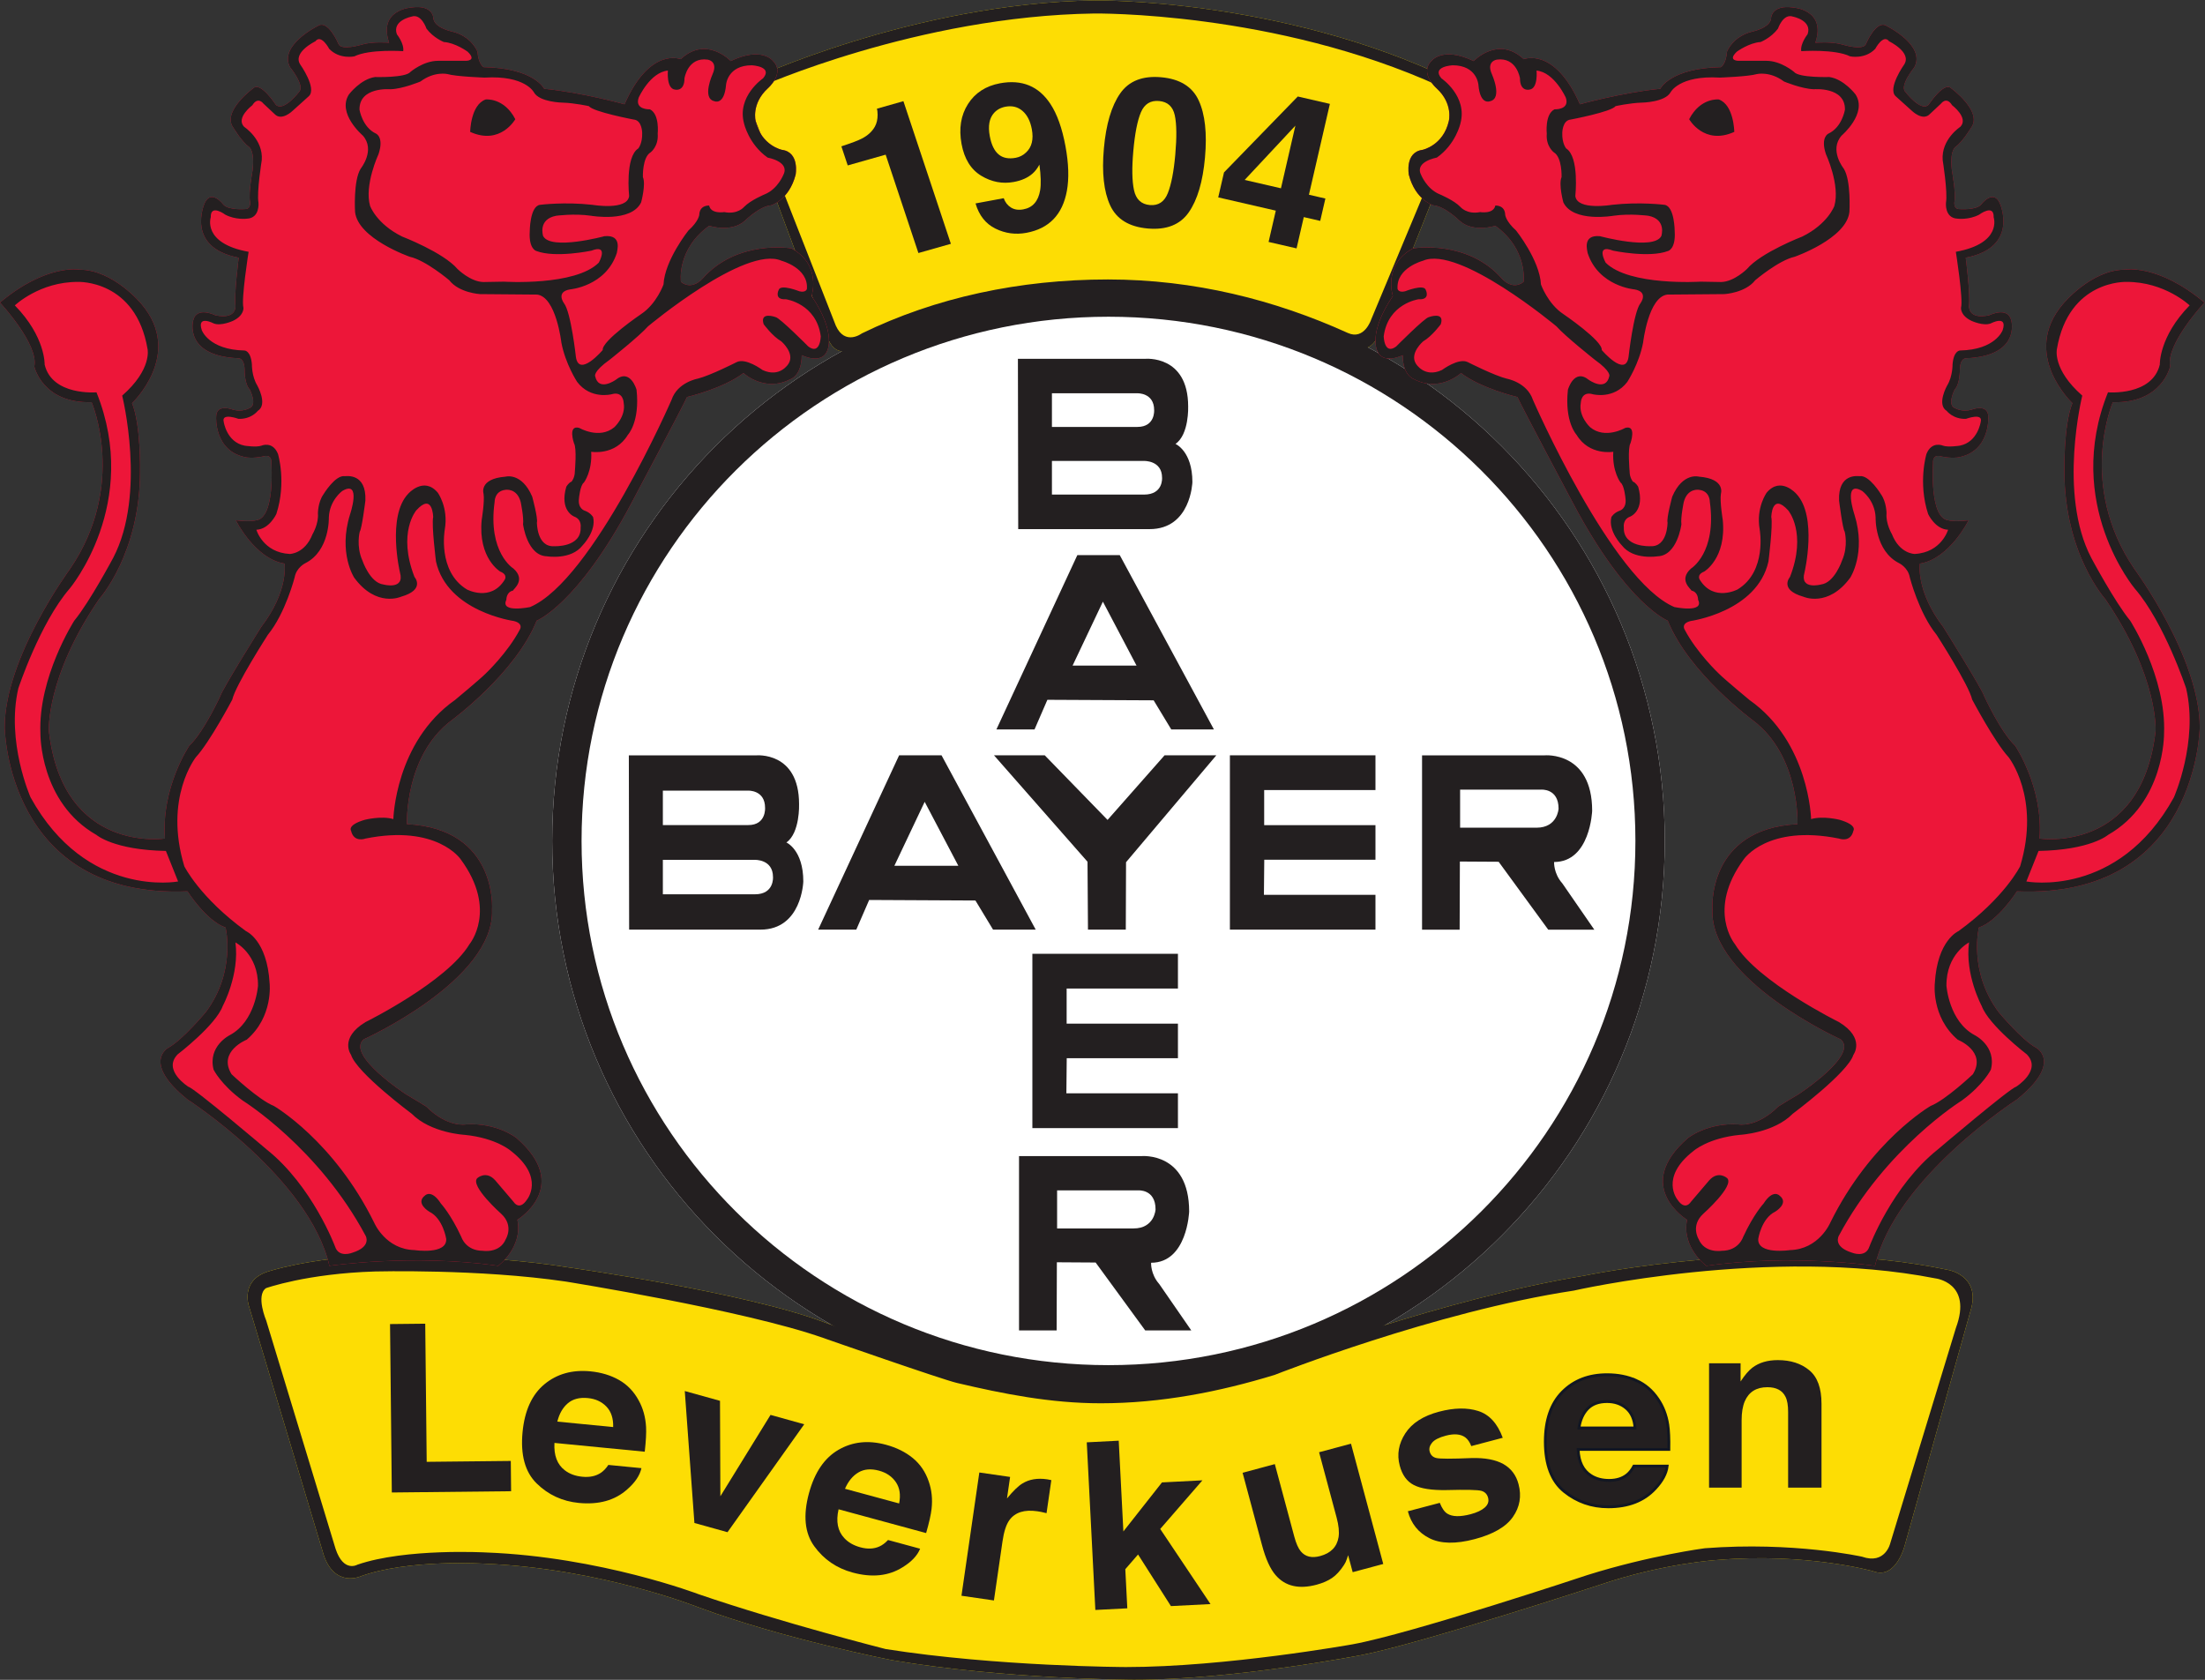
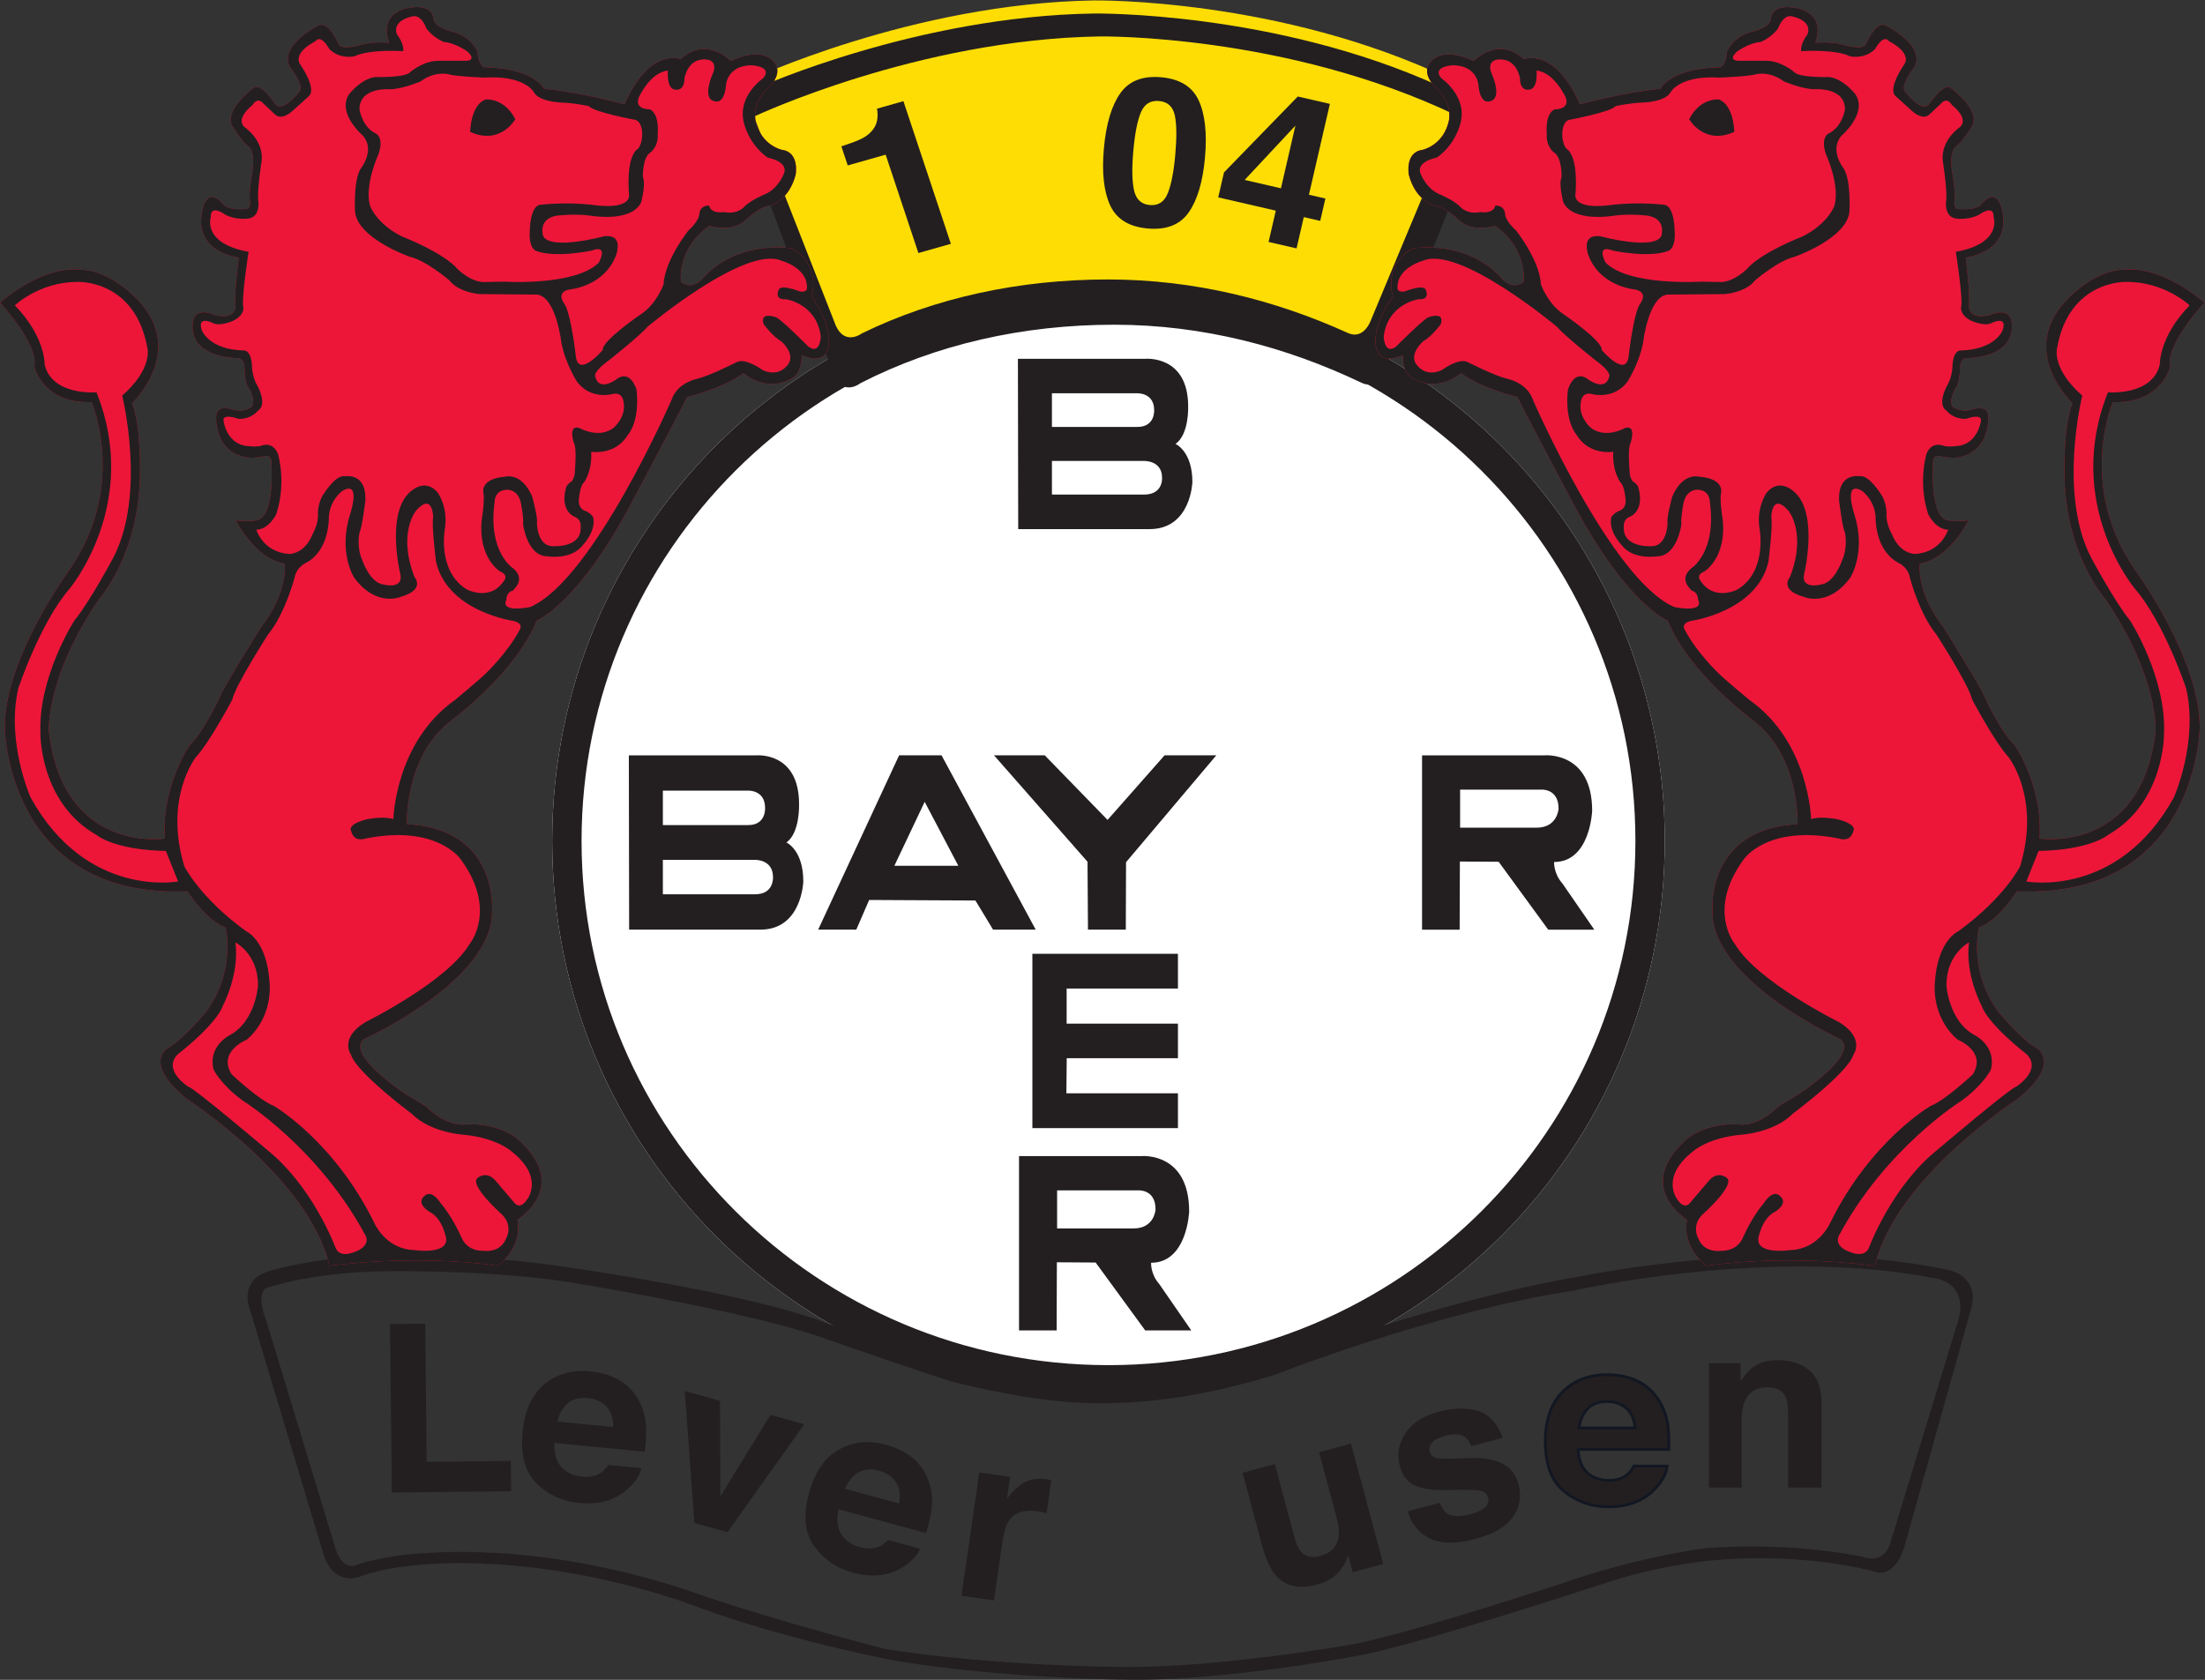
<svg xmlns="http://www.w3.org/2000/svg" xmlns:ns1="http://sodipodi.sourceforge.net/DTD/sodipodi-0.dtd" xmlns:ns2="http://www.inkscape.org/namespaces/inkscape" version="1.1" id="svg2" xml:space="preserve" width="321.259" height="244.771" viewBox="0 0 321.259 244.771" ns1:docname="0f0aed1100d3f47e1bb7a0fa4241c6a2.eps">
  <rect x="0" y="0" width="321.259" height="244.771" fill="#333333" stroke="none" />
  <defs id="defs6" />
  <ns1:namedview id="namedview4" pagecolor="#ffffff" bordercolor="#666666" borderopacity="1.0" ns2:pageshadow="2" ns2:pageopacity="0.0" ns2:pagecheckerboard="0" />
  <g id="g8" ns2:groupmode="layer" ns2:label="ink_ext_XXXXXX" transform="matrix(1.333,0,0,-1.333,0,244.771)">
    <g id="g10" transform="scale(0.1)">
      <path d="m 1819.58,916.984 c 0,-336.804 -272.23,-609.824 -608.02,-609.824 -335.802,0 -608.021,273.02 -608.021,609.824 0,336.796 272.219,609.836 608.021,609.836 335.79,0 608.02,-273.04 608.02,-609.836" style="fill:#ffffff;fill-opacity:1;fill-rule:nonzero;stroke:none" id="path12" />
      <path d="m 1481.78,1457.25 c -82.09,39.18 -173.15,63.4 -270.22,63.4 -99.55,0 -194.43,-21.41 -277.365,-63.95 0,0 -18.879,-15.02 -29.289,9.25 l -97.449,261.56 c 0,0 -6.555,14.65 10.781,20.81 0,0 178.75,84.36 377.532,87.45 0,0 203.39,3.08 389.85,-86.3 0,0 28.76,-9.75 18.49,-34.42 l -96.05,-241.91 c 0,0 -7.68,-24.76 -26.28,-15.89" style="fill:#fddd04;fill-opacity:1;fill-rule:nonzero;stroke:none" id="path14" />
-       <path d="m 1591.85,1710.11 -93.19,-223.19 c 0,0 -7.44,-22.84 -25.48,-14.65 -79.64,36.13 -168,58.48 -262.16,58.48 -96.58,0 -188.62,-19.75 -269.09,-59 0,0 -18.313,-13.86 -28.399,8.54 l -94.562,241.31 c 0,0 -6.348,13.51 10.461,19.19 0,0 173.42,77.84 366.27,80.68 0,0 197.32,2.85 378.22,-79.61 0,0 27.91,-9 17.93,-31.75 z m -6.23,39.36 c -186.46,89.38 -389.85,86.3 -389.85,86.3 -198.782,-3.09 -377.532,-87.45 -377.532,-87.45 -17.336,-6.16 -10.781,-20.81 -10.781,-20.81 l 97.449,-261.56 c 10.41,-24.27 29.289,-9.25 29.289,-9.25 82.935,42.54 177.815,63.95 277.365,63.95 97.07,0 188.13,-24.22 270.22,-63.4 18.6,-8.87 26.28,15.89 26.28,15.89 l 96.05,241.91 c 10.27,24.67 -18.49,34.42 -18.49,34.42" style="fill:#231f20;fill-opacity:1;fill-rule:nonzero;stroke:none" id="path16" />
-       <path d="m 1052,337.629 c 51.04,-13.09 104.34,-21.219 159.56,-21.219 66.98,0 131.42,13.942 191.69,34 0,0 175.18,66.149 328.24,91.328 0,0 215.75,45.192 398.59,6.16 0,0 33.39,-6.16 24.66,-41.078 l -72.43,-258.379 c 0,0 -9.23,-39.531 -34.92,-29.781 0,0 -72.42,20.539 -170.52,12.328 0,0 -59.09,-3.597 -128.43,-27.226 0,0 -194.15,-63.692 -259.38,-76.543 0,0 -139.71,-27.219 -249.63,-27.219 0,0 -142.29,0.52 -265.051,21.578 0,0 -118.133,23.102 -210.586,57.523 0,0 -106.844,42.628 -233.203,47.757 0,0 -84.75,5.653 -138.164,-14.371 0,0 -26.707,-10.789 -38.524,23.621 l -81.925,272.75 c 0,0 -9.247,26.981 19.648,36.993 0,0 45.07,15.457 120.578,17.937 0,0 112.863,2.473 208.797,-12.93 0,0 194.918,-27.359 281.211,-60.488 0,0 132.599,-48.34 149.789,-52.742" style="fill:#fddd04;fill-opacity:1;fill-rule:nonzero;stroke:none" id="path18" />
+       <path d="m 1591.85,1710.11 -93.19,-223.19 c 0,0 -7.44,-22.84 -25.48,-14.65 -79.64,36.13 -168,58.48 -262.16,58.48 -96.58,0 -188.62,-19.75 -269.09,-59 0,0 -18.313,-13.86 -28.399,8.54 l -94.562,241.31 c 0,0 -6.348,13.51 10.461,19.19 0,0 173.42,77.84 366.27,80.68 0,0 197.32,2.85 378.22,-79.61 0,0 27.91,-9 17.93,-31.75 z c -186.46,89.38 -389.85,86.3 -389.85,86.3 -198.782,-3.09 -377.532,-87.45 -377.532,-87.45 -17.336,-6.16 -10.781,-20.81 -10.781,-20.81 l 97.449,-261.56 c 10.41,-24.27 29.289,-9.25 29.289,-9.25 82.935,42.54 177.815,63.95 277.365,63.95 97.07,0 188.13,-24.22 270.22,-63.4 18.6,-8.87 26.28,15.89 26.28,15.89 l 96.05,241.91 c 10.27,24.67 -18.49,34.42 -18.49,34.42" style="fill:#231f20;fill-opacity:1;fill-rule:nonzero;stroke:none" id="path16" />
      <path d="m 2137.8,384.672 -71.77,-235.453 c 0,0 -5.4,-23.528 -30.84,-14.641 0,0 -74.59,16.731 -171.82,9.242 0,0 -59.55,-7.75 -128.28,-29.281 0,0 -192.35,-64.09 -256.98,-75.777 0,0 -138.47,-24.82 -247.39,-24.82 0,0 -141.01,0.48 -262.657,19.668 0,0 -112.653,28.52 -204.27,59.891 0,0 -107.461,41.02 -232.684,45.699 0,0 -87.539,4.903 -140.48,-13.347 0,0 -15.156,-9 -23.891,17.457 L 290.98,392.68 c 0,0 -11.679,27.48 -0.253,35.449 0,0 44.589,15.973 119.414,18.23 0,0 113.234,3 208.293,-11.039 0,0 195.566,-31.332 281.082,-61.511 0,0 129.354,-45.289 146.394,-49.297 50.59,-11.922 102.47,-22.231 157.19,-22.231 66.37,0 130.24,12.699 189.96,30.981 0,0 175.33,69.226 327.01,92.168 0,0 214.02,48.961 395.25,13.39 0,0 40.88,-4.531 22.48,-54.148 z m -7.72,63.226 c -182.84,39.032 -398.59,-6.16 -398.59,-6.16 -153.06,-25.179 -328.24,-91.328 -328.24,-91.328 -60.27,-20.058 -124.71,-34 -191.69,-34 -55.22,0 -108.52,8.129 -159.56,21.219 -17.19,4.402 -149.789,52.742 -149.789,52.742 C 815.918,423.5 621,450.859 621,450.859 525.066,466.262 412.203,463.789 412.203,463.789 336.695,461.309 291.625,445.852 291.625,445.852 262.73,435.84 271.977,408.859 271.977,408.859 l 81.925,-272.75 c 11.817,-34.41 38.524,-23.621 38.524,-23.621 53.414,20.024 138.164,14.371 138.164,14.371 C 656.949,121.73 763.793,79.102 763.793,79.102 856.246,44.68 974.379,21.578 974.379,21.578 1097.14,0.52 1239.43,0 1239.43,0 c 109.92,0 249.63,27.219 249.63,27.219 65.23,12.851 259.38,76.543 259.38,76.543 69.34,23.629 128.43,27.226 128.43,27.226 98.1,8.211 170.52,-12.328 170.52,-12.328 25.69,-9.75 34.92,29.781 34.92,29.781 l 72.43,258.379 c 8.73,34.918 -24.66,41.078 -24.66,41.078" style="fill:#231f20;fill-opacity:1;fill-rule:nonzero;stroke:none" id="path20" />
      <path d="m 1211.56,343.961 c -318.068,0 -575.919,256.551 -575.919,573.023 0,316.496 257.851,573.036 575.919,573.036 318.08,0 575.93,-256.54 575.93,-573.036 0,-316.472 -257.85,-573.023 -575.93,-573.023 z m 0,1182.859 c -335.802,0 -608.021,-273.04 -608.021,-609.836 0,-336.804 272.219,-609.824 608.021,-609.824 335.79,0 608.02,273.02 608.02,609.824 0,336.796 -272.23,609.836 -608.02,609.836" style="fill:#231f20;fill-opacity:1;fill-rule:nonzero;stroke:none" id="path22" />
      <path d="m 1679.37,931.469 h -83.48 v 41.605 h 88.35 c 0,0 19.27,1.778 19.27,-20.808 0,0 -1.04,-20.797 -24.14,-20.797 z m 28.24,-60.867 c -9.75,11.035 -8.99,23.367 -8.99,23.367 39.55,0 41.6,55.984 41.6,55.984 0,65.227 -51.87,60.607 -51.87,60.607 H 1554.29 V 820 h 41.09 l 0.25,74.473 42.38,-0.254 L 1692.2,820 h 50.35 l -34.94,50.602" style="fill:#231f20;fill-opacity:1;fill-rule:nonzero;stroke:none" id="path24" />
      <path d="m 1128.37,793.621 h 159.11 V 755.629 H 1165.83 V 717.25 h 121.65 v -37.781 h -121.55 l -0.39,-38.379 h 121.94 v -38.031 h -159.11 v 190.562" style="fill:#231f20;fill-opacity:1;fill-rule:nonzero;stroke:none" id="path26" />
      <path d="m 977.535,889.824 33.125,69.93 36.79,-69.93 z M 1029.09,1010.6 H 982.73 L 894.246,820.039 h 41.672 l 14.066,32.426 116.156,-0.586 19.26,-31.84 h 46.61 L 1029.09,1010.6" style="fill:#231f20;fill-opacity:1;fill-rule:nonzero;stroke:none" id="path28" />
      <path d="M 825.16,858.664 H 724.496 v 37.649 H 824.75 c 0,0 20.129,0.988 20.129,-18.833 0,0 1.453,-18.816 -19.719,-18.816 z m -100.664,113.32 h 93.039 c 0,0 18.68,0.985 18.68,-18.816 0,0 1.348,-18.832 -18.305,-18.832 h -93.414 z m 135.02,-56.671 c 15.031,10.55 13.867,41.902 13.867,41.902 0,57.925 -46.992,53.295 -46.992,53.295 H 687.32 l 0.321,-190.471 h 143.566 c 45.262,0 46.801,52.625 46.801,52.625 0,34.68 -18.492,42.649 -18.492,42.649" style="fill:#231f20;fill-opacity:1;fill-rule:nonzero;stroke:none" id="path30" />
      <path d="m 1238.87,493.391 h -83.46 V 535 h 88.34 c 0,0 19.26,1.789 19.26,-20.809 0,0 -1.02,-20.8 -24.14,-20.8 z m 28.25,-60.879 c -9.76,11.058 -8.98,23.379 -8.98,23.379 39.55,0 41.6,56 41.6,56 0,65.23 -51.87,60.597 -51.87,60.597 H 1113.79 V 381.93 h 41.11 l 0.25,74.48 42.37,-0.262 54.19,-74.218 h 50.35 l -34.94,50.582" style="fill:#231f20;fill-opacity:1;fill-rule:nonzero;stroke:none" id="path32" />
-       <path d="m 1344.27,1010.6 h 159.1 v -37.983 h -121.64 v -38.375 h 121.64 v -37.785 h -121.54 l -0.38,-38.367 h 121.92 v -38.051 h -159.1 V 1010.6" style="fill:#231f20;fill-opacity:1;fill-rule:nonzero;stroke:none" id="path34" />
      <path d="m 1086.42,1010.6 h 55.47 l 68.66,-70.623 62.32,70.623 h 56.56 l -98.67,-116.858 -0.27,-73.703 h -41.34 l -0.51,74.219 -102.22,116.342" style="fill:#231f20;fill-opacity:1;fill-rule:nonzero;stroke:none" id="path36" />
-       <path d="m 1172.32,1108.64 33.13,69.91 36.79,-69.91 z m 51.56,120.78 h -46.36 l -88.47,-190.57 h 41.67 l 14.06,32.42 116.14,-0.57 19.27,-31.85 h 46.61 l -102.92,190.57" style="fill:#231f20;fill-opacity:1;fill-rule:nonzero;stroke:none" id="path38" />
      <path d="m 1250.41,1295.6 h -100.66 v 36.79 H 1250 c 0,0 20.13,0.96 20.13,-18.4 0,0 1.46,-18.39 -19.72,-18.39 z m -100.66,110.75 h 93.04 c 0,0 18.68,0.96 18.68,-18.39 0,0 1.35,-18.4 -18.3,-18.4 h -93.42 z m 135.03,-55.37 c 15.02,10.29 13.87,40.92 13.87,40.92 0,56.64 -47,52.11 -47,52.11 h -139.08 l 0.33,-186.17 h 143.56 c 45.26,0 46.81,51.43 46.81,51.43 0,33.91 -18.49,41.71 -18.49,41.71" style="fill:#231f20;fill-opacity:1;fill-rule:nonzero;stroke:none" id="path40" />
      <path d="m 426.305,388.871 38.465,0.41 1.601,-151 91.914,0.969 0.352,-33.102 -130.391,-1.378 -1.941,184.101" style="fill:#231f20;fill-opacity:1;fill-rule:nonzero;stroke:none" id="path42" />
      <path d="m 620.641,302.289 c -5.52,-4.687 -9.336,-11.348 -11.485,-20.039 l 61.035,-5.961 c 0.274,9.473 -2.183,16.922 -7.355,22.34 -5.176,5.41 -11.934,8.531 -20.293,9.34 -9.105,0.89 -16.395,-1 -21.902,-5.68 z m 55.976,25.449 c 9.043,-5.148 16.199,-12.597 21.465,-22.316 4.766,-8.594 7.461,-18.293 8.066,-29.07 0.352,-6.321 -0.136,-15.332 -1.445,-27.012 l -98.691,9.601 c -0.774,-13.632 3.027,-23.632 11.386,-29.961 5.079,-3.929 11.418,-6.261 19.043,-6.992 8.067,-0.808 14.821,0.641 20.274,4.282 2.965,1.992 5.703,4.839 8.203,8.628 l 36.172,-3.527 c -1.738,-7.941 -6.918,-15.68 -15.527,-23.199 -13.418,-12.004 -31.055,-16.942 -52.903,-14.82 -18.027,1.757 -33.402,8.867 -46.101,21.328 -12.696,12.449 -17.832,31.211 -15.391,56.261 2.285,23.469 10.254,40.879 23.91,52.18 13.668,11.301 30.43,16 50.297,14.07 11.781,-1.152 22.203,-4.312 31.242,-9.453" style="fill:#231f20;fill-opacity:1;fill-rule:nonzero;stroke:none" id="path44" />
      <path d="m 842.188,289.578 36.82,-10.25 -83.856,-117.969 -36.164,10.063 -10.535,144.25 38.504,-10.711 0.402,-104.34 54.829,88.957" style="fill:#231f20;fill-opacity:1;fill-rule:nonzero;stroke:none" id="path46" />
      <path d="m 938.227,226.68 c -6.211,-3.692 -11.102,-9.641 -14.668,-17.86 l 59.179,-16.05 c 1.852,9.281 0.68,17.031 -3.515,23.242 -4.2,6.207 -10.34,10.398 -18.446,12.609 -8.828,2.391 -16.339,1.738 -22.55,-1.941 z m 59.453,15.73 c 8.04,-6.601 13.86,-15.129 17.42,-25.609 3.26,-9.262 4.3,-19.27 3.1,-30 -0.71,-6.289 -2.7,-15.09 -5.95,-26.391 l -95.691,25.988 c -3.039,-13.32 -0.969,-23.808 6.218,-31.457 4.348,-4.722 10.211,-8.089 17.598,-10.089 7.824,-2.114 14.723,-1.84 20.715,0.859 3.25,1.437 6.433,3.809 9.519,7.117 l 35.081,-9.527 c -3.05,-7.539 -9.444,-14.301 -19.182,-20.281 -15.246,-9.59 -33.457,-11.508 -54.637,-5.758 -17.48,4.758 -31.449,14.328 -41.894,28.738 -10.442,14.391 -12.364,33.75 -5.774,58.031 6.184,22.758 16.953,38.571 32.317,47.438 15.359,8.883 32.675,10.703 51.918,5.461 11.441,-3.09 21.187,-7.93 29.242,-14.52" style="fill:#231f20;fill-opacity:1;fill-rule:nonzero;stroke:none" id="path48" />
      <path d="m 1146.09,218.879 c 0.45,-0.109 1.44,-0.328 3.01,-0.617 l -5.24,-36.102 c -2.19,0.578 -4.14,1.02 -5.86,1.36 -1.73,0.32 -3.12,0.582 -4.19,0.718 -14.17,2.063 -24.36,-1.16 -30.55,-9.699 -3.48,-4.789 -6,-12.59 -7.56,-23.391 l -9.34,-64.398 -35.48,5.148 19.53,134.731 33.63,-4.867 -3.4,-23.5 c 6.74,8.199 12.36,13.648 16.88,16.367 7.4,4.562 16.36,6.082 26.91,4.551 0.66,-0.102 1.22,-0.2 1.66,-0.301" style="fill:#231f20;fill-opacity:1;fill-rule:nonzero;stroke:none" id="path50" />
-       <path d="m 1187.83,259.59 34.93,1.801 5.08,-99.2 42.2,53.59 44.21,2.278 -46.13,-53.161 54.95,-82.109 -43.26,-2.211 -35.92,56.41 -13.93,-16.066 2.18,-42.781 -34.93,-1.789 -9.38,183.238" style="fill:#231f20;fill-opacity:1;fill-rule:nonzero;stroke:none" id="path52" />
      <path d="m 1393.37,235.789 21.27,-79.258 c 2.01,-7.48 4.39,-12.871 7.17,-16.179 4.91,-5.84 11.93,-7.532 21.05,-5.09 11.69,3.129 18.41,10.027 20.19,20.668 0.86,5.75 0.16,12.84 -2.11,21.289 l -19.19,71.543 34.87,9.34 35.26,-131.481 -33.41,-8.961 -4.98,18.57 c -0.2,-0.48 -0.69,-1.902 -1.43,-4.269 -0.76,-2.352 -1.79,-4.531 -3.15,-6.531 -4.08,-6.27 -8.4,-10.961 -12.93,-14.071 -4.54,-3.109 -10.17,-5.57 -16.9,-7.379 -19.42,-5.21 -34.37,-1.718 -44.86,10.469 -5.84,6.699 -10.78,17.582 -14.81,32.629 l -21.26,79.25 35.22,9.461" style="fill:#231f20;fill-opacity:1;fill-rule:nonzero;stroke:none" id="path54" />
      <path d="m 1573.68,193.441 c 2.36,-5.929 5.07,-9.863 8.19,-11.793 5.48,-3.468 14.02,-3.66 25.6,-0.609 6.78,1.789 11.91,4.223 15.39,7.289 3.48,3.082 4.69,6.633 3.61,10.652 -1.01,3.86 -3.39,6.372 -7.16,7.532 -3.75,1.168 -16.66,1.457 -38.73,0.886 -15.94,-0.25 -27.72,1.614 -35.3,5.543 -7.56,3.86 -12.7,10.957 -15.41,21.25 -3.22,12.161 -1.19,23.868 6.06,35.137 7.26,11.25 19.56,19.172 36.91,23.75 16.45,4.34 30.72,4.602 42.83,0.774 12.09,-3.832 21.04,-13.59 26.82,-29.293 l -34.41,-9.079 c -1.64,4.29 -3.83,7.469 -6.53,9.52 -5.02,3.668 -12.11,4.289 -21.23,1.891 -7.5,-1.981 -12.54,-4.563 -15.11,-7.743 -2.58,-3.168 -3.45,-6.328 -2.62,-9.468 1.03,-3.961 3.49,-6.36 7.34,-7.239 3.89,-0.953 16.72,-0.972 38.46,-0.05 14.57,0.398 26.13,-1.77 34.71,-6.481 8.49,-4.82 14.06,-12.172 16.66,-22.082 3.45,-13.039 1.4,-24.969 -6.16,-35.789 -7.54,-10.82 -21.46,-18.91 -41.79,-24.269 -20.75,-5.481 -37.19,-5.141 -49.38,0.98 -12.19,6.129 -20.08,15.961 -23.65,29.48 l 34.9,9.211" style="fill:#231f20;fill-opacity:1;fill-rule:nonzero;stroke:none" id="path56" />
      <path d="m 1735.24,296.391 c -5.02,-5.211 -8.18,-12.219 -9.47,-21.082 h 61.32 c -0.65,9.453 -3.8,16.621 -9.48,21.519 -5.67,4.883 -12.72,7.332 -21.12,7.332 -9.14,0 -16.21,-2.601 -21.25,-7.769 z m 53.27,30.738 c 9.49,-4.258 17.32,-10.961 23.51,-20.141 5.58,-8.078 9.2,-17.468 10.86,-28.136 0.96,-6.262 1.35,-15.274 1.17,-27.024 h -99.16 c 0.55,-13.656 5.3,-23.238 14.24,-28.738 5.43,-3.41 11.97,-5.121 19.62,-5.121 8.12,0 14.7,2.082 19.78,6.25 2.75,2.25 5.19,5.371 7.31,9.359 h 36.35 c -0.95,-8.058 -5.36,-16.269 -13.2,-24.598 -12.2,-13.23 -29.27,-19.859 -51.21,-19.859 -18.12,0 -34.12,5.598 -47.97,16.758 -13.84,11.16 -20.78,29.332 -20.78,54.5 0,23.59 6.27,41.672 18.77,54.25 12.5,12.59 28.73,18.871 48.67,18.871 11.86,0 22.52,-2.102 32.04,-6.371" style="fill:#231f20;fill-opacity:1;fill-rule:nonzero;stroke:none" id="path58" />
      <path d="m 1735.24,296.391 c -5.02,-5.211 -8.18,-12.219 -9.47,-21.082 h 61.32 c -0.65,9.453 -3.8,16.621 -9.48,21.519 -5.67,4.883 -12.72,7.332 -21.12,7.332 -9.14,0 -16.21,-2.601 -21.25,-7.769 z m 53.27,30.738 c 9.49,-4.258 17.32,-10.961 23.51,-20.141 5.58,-8.078 9.2,-17.468 10.86,-28.136 0.96,-6.262 1.35,-15.274 1.17,-27.024 h -99.16 c 0.55,-13.656 5.3,-23.238 14.24,-28.738 5.43,-3.41 11.97,-5.121 19.62,-5.121 8.12,0 14.7,2.082 19.78,6.25 2.75,2.25 5.19,5.371 7.31,9.359 h 36.35 c -0.95,-8.058 -5.36,-16.269 -13.2,-24.598 -12.2,-13.23 -29.27,-19.859 -51.21,-19.859 -18.12,0 -34.12,5.598 -47.97,16.758 -13.84,11.16 -20.78,29.332 -20.78,54.5 0,23.59 6.27,41.672 18.77,54.25 12.5,12.59 28.73,18.871 48.67,18.871 11.86,0 22.52,-2.102 32.04,-6.371 z" style="fill:none;stroke:#121722;stroke-width:3.082;stroke-linecap:butt;stroke-linejoin:miter;stroke-miterlimit:10;stroke-dasharray:none;stroke-opacity:1" id="path60" />
      <path d="m 1977.5,338.422 c 8.94,-7.363 13.39,-19.594 13.39,-36.66 v -91.684 h -36.49 v 82.801 c 0,7.172 -0.93,12.68 -2.85,16.5 -3.45,6.992 -10.08,10.473 -19.82,10.473 -11.99,0 -20.22,-5.102 -24.69,-15.34 -2.3,-5.41 -3.46,-12.321 -3.46,-20.731 v -73.703 h -35.6 v 135.91 h 34.47 v -19.879 c 4.57,6.993 8.87,12.032 12.93,15.121 7.31,5.5 16.54,8.239 27.74,8.239 14.02,0 25.48,-3.68 34.38,-11.047" style="fill:#231f20;fill-opacity:1;fill-rule:nonzero;stroke:none" id="path62" />
      <path d="m 926.559,1655.42 -6.946,20.85 c 10.774,3.53 18.196,6.33 22.278,8.44 6.504,3.33 11.257,7.67 14.265,12.99 2.063,3.65 3.078,8.01 3.067,13.1 -0.039,3.06 -0.293,5.26 -0.743,6.63 l 28.938,8.21 51.882,-155.91 -35.5,-10.08 -35.792,107.53 -41.449,-11.76" style="fill:#231f20;fill-opacity:1;fill-rule:nonzero;stroke:none" id="path64" />
-       <path d="m 1121.58,1669.67 c 6.18,5.79 8.26,14.22 6.21,25.28 -1.65,8.9 -5.03,15.57 -10.16,20.01 -5.12,4.43 -11.3,5.99 -18.53,4.65 -5.29,-0.98 -9.53,-3.3 -12.75,-6.95 -5.08,-5.73 -6.58,-14.13 -4.53,-25.21 1.72,-9.32 4.92,-15.98 9.58,-19.94 4.66,-3.96 10.93,-5.21 18.82,-3.75 4.26,0.79 8.06,2.75 11.36,5.91 z m -63.59,52.84 c 7.8,12.24 19.48,19.8 35.02,22.69 23.95,4.43 42.34,-3.14 55.15,-22.69 7.29,-11.06 12.74,-26.42 16.38,-46.01 3.52,-19.02 4.03,-35.36 1.54,-48.99 -4.78,-25.95 -19.54,-41.21 -44.28,-45.78 -11.8,-2.18 -23.04,-0.67 -33.73,4.59 -10.7,5.23 -17.98,14.43 -21.82,27.55 l 30.82,5.71 c 1.58,-4.51 4.22,-7.9 7.94,-10.2 3.73,-2.32 8.22,-2.97 13.5,-1.99 10.21,1.88 16.32,8.85 18.36,20.89 1.08,6.63 0.82,15.98 -0.8,28.03 -2.18,-4.06 -4.68,-7.33 -7.51,-9.81 -5.15,-4.55 -11.95,-7.59 -20.42,-9.16 -12.51,-2.32 -24.41,-0.05 -35.7,6.8 -11.3,6.86 -18.45,18.41 -21.47,34.69 -3.11,16.86 -0.78,31.42 7.02,43.68" style="fill:#231f20;fill-opacity:1;fill-rule:nonzero;stroke:none" id="path66" />
      <path d="m 1239.45,1628.41 c 2.15,-10.03 7.91,-15.47 17.26,-16.3 9.35,-0.84 15.92,3.5 19.71,13 3.78,9.5 6.49,23.47 8.14,41.88 1.71,19.3 1.54,33.72 -0.54,43.27 -2.09,9.55 -7.8,14.73 -17.16,15.58 -9.36,0.83 -15.96,-3.27 -19.81,-12.28 -3.85,-9.01 -6.64,-23.17 -8.35,-42.47 -1.65,-18.43 -1.4,-32.65 0.75,-42.68 z m 70.74,98 c 6.93,-15.09 9.22,-35.87 6.86,-62.31 -2.37,-26.44 -8.29,-46.46 -17.79,-60.02 -9.49,-13.56 -24.43,-19.41 -44.84,-17.61 -20.4,1.83 -34.08,10.24 -41.02,25.28 -6.94,15.01 -9.23,35.76 -6.87,62.21 2.36,26.44 8.29,46.49 17.79,60.12 9.49,13.64 24.45,19.54 44.85,17.72 20.41,-1.83 34.09,-10.29 41.02,-25.39" style="fill:#231f20;fill-opacity:1;fill-rule:nonzero;stroke:none" id="path68" />
      <path d="m 1400.07,1630.41 15.78,68.47 -55.44,-59.32 z m 42.93,-35.64 -17.98,4.15 -7.88,-34.2 -30.58,7.04 7.88,34.22 -62.92,14.49 6.3,27.3 80.65,82.99 35.08,-8.08 -22.89,-99.31 17.98,-4.15 -5.64,-24.45" style="fill:#231f20;fill-opacity:1;fill-rule:nonzero;stroke:none" id="path70" />
      <path d="m 744.27,1528.09 c 0,0 -5.133,35.35 30.82,61.33 0,0 24.144,-7.86 39.035,5.47 0,0 15.918,15.91 28.762,16.93 0,0 19.519,5.66 26.718,33.39 0,0 4.618,24.62 -14.902,27.22 0,0 -22.598,4.62 -28.765,31.33 0,0 -5.133,19.01 13.355,35.96 0,0 19.004,16.43 5.652,29.79 0,0 -11.816,16.43 -46.23,0 0,0 -26.699,28.24 -54.695,2.04 0,0 -33.645,13.88 -61.387,-49.3 0,0 -46.231,12.84 -87.832,16.94 0,0 -10.781,22.61 -66.262,23.64 0,0 -5.644,3.08 -6.668,16.94 0,0 -6.172,16.96 -28.254,22.09 0,0 -20.039,4.12 -20.039,15.42 0,0 -1.023,13.86 -23.621,10.79 0,0 -36.984,-2.06 -24.66,-38.53 0,0 -17.977,1.55 -29.789,-2.06 0,0 -23.11,-7.18 -25.68,1.02 0,0 -11.308,26.98 -22.605,19.28 0,0 -43.145,-21.32 -30.055,-45.21 0,0 16.449,-20.03 9.77,-26.71 0,0 -16.954,-22.34 -25.43,-14.12 0,0 -16.688,25.42 -24.395,18.23 0,0 -35.441,-25.68 -21.836,-43.66 0,0 8.993,-14.9 16.7,-20.54 0,0 6.679,-3.34 4.113,-25.69 0,0 -4.621,-24.9 -2.832,-34.15 0,0 1.543,-8.23 -5.391,-8.23 0,0 -18.488,-1.53 -23.887,5.14 0,0 -13.097,17.21 -20.285,1.3 0,0 -21.824,-48.29 37.239,-59.59 0,0 -5.137,-39.55 -3.594,-52.65 0,0 1.543,-15.41 -22.09,-10.27 0,0 -20.547,10.27 -24.141,-5.92 0,0 -10.527,-38.51 49.301,-41.08 0,0 6.68,0.77 6.949,-12.59 0,0 -0.269,-15.65 5.637,-21.57 0,0 9,-17.46 -0.766,-20.55 0,0 -7.441,-4.36 -17.46,-1.54 0,0 -18.497,7.46 -18.497,-7.95 0,0 -2.304,-38.02 33.137,-44.18 0,0 6.93,-1.29 18.231,1.03 0,0 9.765,3.85 8.984,-7.7 0,0 4.375,-60.11 -16.945,-62.15 0,0 -5.907,-1.8 -21.832,0 0,0 20.808,-42.12 53.164,-47.26 0,0 4.883,-29.67 -25.547,-69.35 0,0 -41.992,-67.03 -44.688,-75.51 0,0 -17.726,-38.9 -33.906,-54.31 0,0 -30.82,-45.613 -26.582,-101.402 0,0 -111.457,-17.121 -126.871,117.452 0,0 -3.598,58.56 54.965,144.34 0,0 44.687,49.31 44.687,139.7 0,0 1.028,50.35 -8.738,74.48 0,0 57.016,53.43 10.273,108.38 0,0 -30.812,37.5 -67.793,37.5 0,0 -35.957,6.68 -86.812,-35.96 0,0 42.633,-45.7 37.496,-69.85 0,0 8.73,-40.59 62.664,-39.04 0,0 39.035,-90.4 -23.621,-182.34 0,0 -71.398,-96.58 -71.398,-173.1 0,0 2.047,-187.48 199.804,-179.262 0,0 20.543,-32.359 41.602,-39.558 0,0 11.816,-47.762 -21.57,-92.442 0,0 -25.168,-30.32 -41.086,-39.046 0,0 -29.286,-15.911 21.054,-56.493 0,0 133.039,-85.781 155.118,-181.847 0,0 90.917,13.367 184.406,0 0,0 27.215,20.047 21.051,50.359 0,0 60.101,36.457 -1.024,89.379 0,0 -21.062,16.93 -54.961,14.879 0,0 -20.027,-4.109 -43.66,19.512 0,0 -14.895,9.25 -22.09,13.359 0,0 -66.25,43.16 -46.222,60.102 0,0 143.3,64.718 140.226,141.761 0,0 6.68,88.356 -92.969,93.485 0,0 -3.086,74.472 48.797,113.522 0,0 69.856,51.35 92.969,108.88 0,0 44.676,17.47 103.242,127.91 0,0 55.469,104.26 61.125,116.59 0,0 39.543,9.25 61.637,26.19 0,0 23.109,-21.56 51.359,-6.68 0,0 12.324,3.6 12.324,26.21 0,0 21.582,-10.79 27.747,4.62 0,0 10.781,19 -16.954,60.09 0,0 11.297,34.22 -22.089,52.04 0,0 -59.071,10.11 -97.082,-33.03 0,0 -11.297,-13.36 -23.625,-3.6" style="fill:#ed1639;fill-opacity:1;fill-rule:nonzero;stroke:none" id="path72" />
      <path d="m 883.473,1457.48 c 0,0 -31.075,31.32 -35.703,32.1 0,0 -17.715,6.63 -13.102,-7.74 0,0 9.504,-13.07 19.273,-18.72 0,0 15.145,-12.85 7.957,-24.4 0,0 -9.246,-15.93 -28.503,-6.93 0,0 -18.497,13.87 -28.508,8.47 0,0 -28.77,-14.63 -42.387,-17.97 0,0 -22.09,-3.86 -28.5,-23.12 0,0 -85.781,-197.24 -154.609,-226.51 0,0 -33.129,-6.95 -25.938,7.95 0,0 -0.254,8.47 7.195,10.02 0.254,1.54 14.641,11.56 0.508,24.14 0,0 -28.25,17.21 -20.547,72.93 0,0 -0.254,11.82 11.817,13.1 0,0 12.574,2.32 16.691,-13.35 0,0 3.602,-17.2 2.567,-24.39 0,0 4.367,-34.42 26.203,-34.93 0,0 26.191,-4.37 38.773,11.82 0,0 15.414,15.66 11.559,31.07 0,0 -2.571,4.62 -8.985,6.93 0,0 -7.972,2.05 -6.425,13.61 0,0 1.289,14.39 5.398,17.21 0,0 9.219,12.03 7.961,33.64 0,0 26.191,-4.62 40.059,18.48 0,0 13.359,13.88 9.5,49.33 0,0 -6.668,23.88 -22.852,10.78 0,0 -18.535,-13.34 -22.344,3.92 0,0 -2.832,4.81 15.93,18.17 0,0 32.098,25.43 41.855,36.46 0,0 106.582,89.12 145.879,71.66 0,0 29.532,-7.71 27.735,-30.82 0,0 -1.028,-4.37 -8.223,-2.57 0,0 -20.539,8.22 -22.598,1.54 0,0 -5.656,-11.04 7.969,-10.26 0,0 33.379,-4.63 38.008,-40.58 0,0 -0.52,-20.82 -13.613,-11.04 z M 568.219,1148.13 c -13.399,-25.54 -37.364,-48.15 -37.364,-48.15 -6.167,-6.22 -33.515,-28.89 -33.515,-28.89 -65.469,-46.06 -67.414,-130.219 -67.414,-130.219 -13.106,3.852 -31.211,-0.773 -31.211,-0.773 -19.649,-5.774 -15.02,-11.946 -15.02,-11.946 3.075,-13.476 15.793,-8.554 15.793,-8.554 78.203,15.715 104.012,-22.645 104.012,-22.645 40.832,-55.484 9.629,-92.851 9.629,-92.851 -24.746,-41.223 -113.641,-85.122 -113.641,-85.122 -29.277,-17.718 -15.793,-35.82 -15.793,-35.82 6.164,-19.66 66.262,-64.34 66.262,-64.34 20.801,-21.191 57.781,-23.109 57.781,-23.109 35.059,-3.461 50.899,-17.742 50.899,-17.742 37.355,-29.098 17.281,-53.149 17.281,-53.149 -8.473,-12.718 -14.633,-2.308 -14.633,-2.308 l -20.035,23.5 c -10.016,11.168 -19.645,2.308 -19.645,2.308 -8.093,-8.468 26.204,-38.91 26.204,-38.91 14.246,-13.101 5,-27.73 5,-27.73 -6.547,-15.801 -25.039,-12.719 -25.039,-12.719 -18.879,0 -23.5,15.019 -23.5,15.019 -11.559,25.032 -22.34,36.598 -22.34,36.598 -10.403,16.184 -17.34,8.871 -17.34,8.871 -11.172,-8.469 4.625,-17.73 4.625,-17.73 15.023,-7.328 18.484,-29.66 18.484,-29.66 1.164,-17.731 -34.656,-12.329 -34.656,-12.329 -31.582,0.77 -43.926,29.661 -43.926,29.661 -44.297,90.148 -109.785,127.898 -109.785,127.898 -16.574,6.551 -46.23,34.672 -46.23,34.672 -15.411,25.039 16.554,37.758 16.554,37.758 29.285,25.043 25.047,61.633 25.047,61.633 -2.695,47.386 -25.812,57.019 -25.812,57.019 -50.457,36.59 -67.411,70.875 -67.411,70.875 -22.734,75.121 12.715,119.424 12.715,119.424 15.02,16.18 39.676,62.8 39.676,62.8 3.469,15.78 38.906,70.87 38.906,70.87 19.258,23.5 29.278,62.8 29.278,62.8 1.925,10.79 11.562,15.41 11.562,15.41 26.965,13.48 25.813,50.08 25.813,50.08 0.761,18.88 14.629,28.89 14.629,28.89 21.582,12.73 8.484,-25.81 8.484,-25.81 -13.105,-41.99 4.613,-68.95 4.613,-68.95 24.274,-33.12 51.239,-20.8 51.239,-20.8 26.972,7.69 14.648,21.56 14.648,21.56 -18.883,48.55 1.922,72.81 1.922,72.81 18.105,20.04 18.488,-7.31 18.488,-7.31 -1.926,-8.86 3.086,-48.54 3.086,-48.54 12.324,-55.09 85.133,-65.1 85.133,-65.1 10.785,-2.7 6.547,-9.25 6.547,-9.25 z M 385.238,466.898 c 0,0 -14.902,-6.148 -19.011,6.68 0,0 -24.661,66.274 -74.993,106.332 0,0 -78.582,66.77 -85.261,68.32 0,0 -28.762,17.969 -11.817,35.442 0,0 41.61,31.84 49.317,52.906 0,0 18.484,34.141 13.867,69.473 0,0 25.039,-12.711 24.656,-47.391 0,0 -2.703,-38.91 -30.82,-53.941 0,0 -24.278,-11.93 -17.723,-37.739 0,0 8.094,-16.582 31.969,-33.902 0,0 82.816,-51.418 134.191,-147.68 0,0 7.071,-11.789 -14.375,-18.5 z M 33.395,964.633 c 0,0 -26.945,60.757 -13.359,119.157 0,0 23.621,71.39 55.984,108.89 0,0 78.359,92.98 29.425,214.71 0,0 -48.429,-4.13 -56.652,30.31 0,0 1.074,30.3 -32.586,64.71 0,0 27.098,25.9 69.062,25.68 0,0 63.169,2.57 76.016,-73.44 0,0 5.137,-22.09 -27.734,-50.86 0,0 26.707,-107.35 -9.758,-177.2 0,0 -25.684,-48.29 -42.637,-68.84 0,0 -39.551,-61.64 -36.988,-123.27 0,0 -1.02,-75.503 61.277,-110.941 0,0 18.856,-16.449 75.871,-17.476 l 13.352,-33.379 c 0,0 -100.152,-19.004 -161.274,91.949 z M 280.199,1257.15 c 14.121,0.51 21.828,17.21 21.828,17.21 11.297,34.65 1.789,65.74 1.789,65.74 -5.906,14.38 -17.976,8.98 -17.976,8.98 -5.902,-2.06 -18.481,0 -18.481,0 -19.793,3.86 -22.863,26.21 -22.863,26.21 -2.566,10.02 16.184,3.08 16.184,3.08 14.121,-0.51 21.054,8.73 21.054,8.73 11.297,6.93 -0.507,27.73 -0.507,27.73 -6.164,10.02 -5.911,23.12 -5.911,23.12 -1.277,15.4 -8.226,15.16 -8.226,15.16 -38.774,0.76 -46.481,22.07 -46.481,22.07 -5.898,17.48 13.098,7.46 13.098,7.46 7.965,-3.09 20.809,2.82 20.809,2.82 12.574,5.91 11.554,14.39 11.554,14.39 -2.57,9.49 5.653,61.13 5.653,61.13 -51.114,9.24 -41.356,37.74 -41.356,37.74 -0.508,15.16 15.926,2.83 15.926,2.83 11.305,-5.91 23.363,-4.37 23.363,-4.37 14.645,0.52 12.844,17.47 12.844,17.47 -2.047,11.55 3.598,46.49 3.598,46.49 1.797,22.84 -19.258,36.46 -19.258,36.46 -9.5,9.75 8.984,23.63 8.984,23.63 6.172,10.01 12.071,1.79 12.071,1.79 l 12.335,-11.55 c 7.7,-7.97 19.512,3.58 19.512,3.58 l 17.977,16.19 c 8.742,8.73 -9.5,34.42 -9.5,34.42 -8.731,13.35 16.433,25.42 16.433,25.42 6.426,8.47 15.157,-8.22 15.157,-8.22 11.3,-11.81 27.48,-8.22 27.48,-8.22 16.691,8.22 53.418,5.66 53.418,5.66 1.289,8.2 -6.934,18.48 -6.934,18.48 -5.39,15.15 15.93,19.27 15.93,19.27 10.781,3.85 16.434,-13.1 16.434,-13.1 7.703,-10.28 19.004,-14.64 19.004,-14.64 12.589,-0.77 25.937,-10.54 25.937,-10.54 10.793,-10.26 -2.051,-10 -2.051,-10 h -17.722 -12.59 c -15.918,0 -30.047,-12.07 -30.047,-12.07 -5.137,-6.68 -38.781,-5.66 -38.781,-5.66 -15.918,-2.31 -28.504,-19 -28.504,-19 -13.352,-20.79 15.156,-44.95 15.156,-44.95 14.121,-15.92 -2.316,-36.2 -2.316,-36.2 -8.223,-13.11 -6.16,-47.26 -6.16,-47.26 3.074,-29.28 59.832,-49.06 59.832,-49.06 17.472,-3.85 43.156,-25.68 43.156,-25.68 10.781,-13.87 33.637,-15.14 33.637,-15.14 l 62.402,-0.52 c 20.805,-2.58 26.461,-52.39 26.461,-52.39 4.359,-23.38 17.273,-43.08 17.273,-43.08 14.824,-19.46 37.559,-13.5 37.559,-13.5 13.097,3.86 13.289,-9.42 13.289,-9.42 2.699,-14.84 -10.211,-26.59 -10.211,-26.59 -16.371,-13.66 -38.332,-0.77 -38.332,-0.77 -12.899,3.66 -5.77,-16.76 -5.77,-16.76 3.27,-5.39 0.957,-30.63 0.957,-30.63 0,-7.31 -3.66,-11.36 -3.66,-11.36 -3.078,-0.96 -5.707,-5.59 -5.707,-5.59 -7.703,-26.44 8.723,-32.61 8.723,-32.61 8.476,-3.09 6.941,-11.81 6.941,-11.81 1.028,-22.09 -29.023,-20.55 -29.023,-20.55 -19.004,-1.03 -18.75,25.94 -18.75,25.94 1.289,4.62 -5.137,28.24 -5.137,28.24 -11.562,26.98 -29.246,21.83 -29.246,21.83 -29.504,-2.3 -23.918,-18.74 -23.918,-18.74 1.289,-8.47 -2.051,-28.51 -2.051,-28.51 -4.109,-42.11 20.282,-56.49 20.282,-56.49 8.996,-3.6 4.632,-9.25 4.632,-9.25 -15.156,-24.14 -41.093,-10.28 -41.093,-10.28 -32.618,19.78 -24.141,65.75 -24.141,65.75 4.109,23.89 -7.707,40.07 -7.707,40.07 -15.41,18.23 -32.363,-1.29 -32.363,-1.29 -23.368,-24.65 -8.985,-85.78 -8.985,-85.78 5.645,-19.77 -17.976,-13.35 -17.976,-13.35 -14.899,1.79 -23.117,26.45 -23.117,26.45 -6.934,15.66 -2.821,31.33 -2.821,31.33 2.309,2.83 6.16,33.91 6.16,33.91 1.289,30.3 -20.8,26.71 -22.343,26.71 -10.528,1.8 -23.621,-20.04 -23.621,-20.04 -5.911,-8.48 -5.911,-20.54 -5.911,-20.54 1.028,-11.3 -5.906,-22.86 -5.906,-22.86 -8.476,-21.57 -24.918,-21.57 -24.918,-21.57 -29.273,1.55 -36.461,26.45 -36.461,26.45 z m 249.504,494.26 c 44.676,2.69 53.926,-16.19 53.926,-16.19 6.16,-10.79 31.211,-11.16 31.211,-11.16 13.476,-0.4 28.887,-3.86 28.887,-3.86 4.238,-6.17 48.925,-14.64 48.925,-14.64 9.246,-0.77 9.246,-14.64 9.246,-14.64 0.383,-11.55 -4.238,-16.95 -4.238,-16.95 -14.64,-9.24 -10.019,-52.01 -10.019,-52.01 -1.922,-16.17 -40.063,-9.62 -40.063,-9.62 -30.433,3.46 -57.398,0 -57.398,0 -11.172,-1.54 -11.172,-29.29 -11.172,-29.29 -1.16,-19.26 7.308,-21.19 7.308,-21.19 20.817,-7.91 60.106,0.39 60.106,0.39 19.648,7.7 8.086,-13.1 8.086,-13.1 -25.801,-25.8 -103.625,-20.8 -103.625,-20.8 l -22.723,-0.39 c -14.258,0.39 -28.125,14.26 -28.125,14.26 -15.41,18.11 -60.48,35.44 -60.48,35.44 -28.125,13.88 -35.059,33.52 -35.059,33.52 -6.543,22.73 9.25,56.62 9.25,56.62 6.16,18.49 -2.695,22.36 -2.695,22.36 -15.031,6.92 -18.106,26.19 -18.106,26.19 -0.5,25.33 33.895,22.35 33.895,22.35 13.488,0.37 32.746,8.46 32.746,8.46 15.41,11.56 29.652,8.1 29.652,8.1 8.871,-2.7 40.465,-3.85 40.465,-3.85 z m 168.34,-21.96 c 0,0 12.332,27.73 31.98,29.65 0,0 -1.933,-19.64 7.707,-20.8 0,0 10.399,-2.69 10.399,12.33 0,0 3.457,23.5 25.422,20.42 0,0 11.547,-1.62 5.39,-15.63 0,0 -12.171,-26.66 1.817,-29.78 0,0 10.898,-5.05 12.82,18.06 0,0 1.52,21.17 28.125,21.19 0,0 23.496,-1.16 12.324,-14.26 0,0 -28.886,-19.63 -20.8,-49.31 0,0 5.011,-22.73 25.812,-37.36 0,0 24.266,-4.24 17.332,-18.5 0,0 -6.16,-15.79 -20.41,-21.57 0,0 -15.801,-6.55 -22.734,-13.87 0,0 -6.934,-8.53 -21.571,-5.61 0,0 -14.64,-2.48 -16.566,7.15 0,0 -10.402,0.78 -10.789,-10.01 0,0 -0.379,-6.94 -11.942,-17.34 0,0 -25.82,-32.37 -27.16,-58.94 0,0 -7.508,-21.19 -24.461,-32.35 0,0 -43.148,-29.29 -41.988,-39.3 0,0 -25.805,-30.44 -29.281,-7.71 0,0 -5.391,49.31 -13.098,58.94 0,0 -9.238,12.33 6.551,15.02 0,0 39.289,3.27 51.238,39.78 0,1.84 6.547,20.33 -13.48,18.4 0,0 -58.555,-15.9 -67.032,0.13 0,0 -6.164,18.36 14.247,22.21 0,0 19.648,2.7 38.144,0 0,0 43.918,-7.71 54.699,14.64 0,0 5.391,19.79 1.934,27.63 0,0 -0.774,21.68 8.465,27.07 0,0 8.863,6.54 7.703,20.43 0,0 2.316,21.18 -8.465,26.57 0,0 -16.957,-0.77 -12.332,12.72 z m 189.023,-216.77 c 0,0 11.297,34.22 -22.089,52.04 0,0 -59.071,10.11 -97.082,-33.03 0,0 -11.297,-13.36 -23.625,-3.6 0,0 -5.133,35.35 30.82,61.33 0,0 24.144,-7.86 39.035,5.47 0,0 15.918,15.91 28.762,16.93 0,0 19.519,5.66 26.718,33.39 0,0 4.618,24.62 -14.902,27.22 0,0 -22.598,4.62 -28.765,31.33 0,0 -5.133,19.01 13.355,35.96 0,0 19.004,16.43 5.652,29.79 0,0 -11.816,16.43 -46.23,0 0,0 -26.699,28.24 -54.695,2.04 0,0 -33.645,13.88 -61.387,-49.3 0,0 -46.231,12.84 -87.832,16.94 0,0 -10.781,22.61 -66.262,23.64 0,0 -5.644,3.08 -6.668,16.94 0,0 -6.172,16.96 -28.254,22.09 0,0 -20.039,4.12 -20.039,15.42 0,0 -1.023,13.86 -23.621,10.79 0,0 -36.984,-2.06 -24.66,-38.53 0,0 -17.977,1.55 -29.789,-2.06 0,0 -23.11,-7.18 -25.68,1.02 0,0 -11.308,26.98 -22.605,19.28 0,0 -43.145,-21.32 -30.055,-45.21 0,0 16.449,-20.03 9.77,-26.71 0,0 -16.954,-22.34 -25.43,-14.12 0,0 -16.688,25.42 -24.395,18.23 0,0 -35.441,-25.68 -21.836,-43.66 0,0 8.993,-14.9 16.7,-20.54 0,0 6.679,-3.34 4.113,-25.69 0,0 -4.621,-24.9 -2.832,-34.15 0,0 1.543,-8.23 -5.391,-8.23 0,0 -18.488,-1.53 -23.887,5.14 0,0 -13.097,17.21 -20.285,1.3 0,0 -21.824,-48.29 37.239,-59.59 0,0 -5.137,-39.55 -3.594,-52.65 0,0 1.543,-15.41 -22.09,-10.27 0,0 -20.547,10.27 -24.141,-5.92 0,0 -10.527,-38.51 49.301,-41.08 0,0 6.68,0.77 6.949,-12.59 0,0 -0.269,-15.65 5.637,-21.57 0,0 9,-17.46 -0.766,-20.55 0,0 -7.441,-4.36 -17.46,-1.54 0,0 -18.497,7.46 -18.497,-7.95 0,0 -2.304,-38.02 33.137,-44.18 0,0 6.93,-1.29 18.231,1.03 0,0 9.765,3.85 8.984,-7.7 0,0 4.375,-60.11 -16.945,-62.15 0,0 -5.907,-1.8 -21.832,0 0,0 20.808,-42.12 53.164,-47.26 0,0 4.883,-29.67 -25.547,-69.35 0,0 -41.992,-67.03 -44.688,-75.51 0,0 -17.726,-38.9 -33.906,-54.31 0,0 -30.82,-45.613 -26.582,-101.402 0,0 -111.457,-17.121 -126.871,117.452 0,0 -3.598,58.56 54.965,144.34 0,0 44.687,49.31 44.687,139.7 0,0 1.028,50.35 -8.738,74.48 0,0 57.016,53.43 10.273,108.38 0,0 -30.812,37.5 -67.793,37.5 0,0 -35.957,6.68 -86.812,-35.96 0,0 42.633,-45.7 37.496,-69.85 0,0 8.73,-40.59 62.664,-39.04 0,0 39.035,-90.4 -23.621,-182.34 0,0 -71.398,-96.58 -71.398,-173.1 0,0 2.047,-187.48 199.804,-179.262 0,0 20.543,-32.359 41.602,-39.558 0,0 11.816,-47.762 -21.57,-92.442 0,0 -25.168,-30.32 -41.086,-39.046 0,0 -29.286,-15.911 21.054,-56.493 0,0 133.039,-85.781 155.118,-181.847 0,0 90.917,13.367 184.406,0 0,0 27.215,20.047 21.051,50.359 0,0 60.101,36.457 -1.024,89.379 0,0 -21.062,16.93 -54.961,14.879 0,0 -20.027,-4.109 -43.66,19.512 0,0 -14.895,9.25 -22.09,13.359 0,0 -66.25,43.16 -46.222,60.102 0,0 143.3,64.718 140.226,141.761 0,0 6.68,88.356 -92.969,93.485 0,0 -3.086,74.472 48.797,113.522 0,0 69.856,51.35 92.969,108.88 0,0 44.676,17.47 103.242,127.91 0,0 55.469,104.26 61.125,116.59 0,0 39.543,9.25 61.637,26.19 0,0 23.109,-21.56 51.359,-6.68 0,0 12.324,3.6 12.324,26.21 0,0 21.582,-10.79 27.747,4.62 0,0 10.781,19 -16.954,60.09" style="fill:#231f20;fill-opacity:1;fill-rule:nonzero;stroke:none" id="path74" />
      <path d="m 513.902,1692.08 c 0,0 0.391,29.66 16.953,35.43 0,0 20.028,2.31 32.364,-21.57 0,0 -16.192,-28.89 -49.317,-13.86" style="fill:#231f20;fill-opacity:1;fill-rule:nonzero;stroke:none" id="path76" />
      <path d="m 1665.19,1528.09 c 0,0 5.13,35.35 -30.82,61.33 0,0 -24.15,-7.86 -39.05,5.47 0,0 -15.92,15.91 -28.75,16.93 0,0 -19.53,5.66 -26.72,33.39 0,0 -4.63,24.62 14.91,27.22 0,0 22.59,4.62 28.75,31.33 0,0 5.13,19.01 -13.34,35.96 0,0 -19.01,16.43 -5.67,29.79 0,0 11.82,16.43 46.23,0 0,0 26.7,28.24 54.71,2.04 0,0 33.63,13.88 61.39,-49.3 0,0 46.21,12.84 87.83,16.94 0,0 10.78,22.61 66.25,23.64 0,0 5.64,3.08 6.67,16.94 0,0 6.17,16.96 28.25,22.09 0,0 20.04,4.12 20.04,15.42 0,0 1.03,13.86 23.63,10.79 0,0 36.97,-2.06 24.65,-38.53 0,0 17.97,1.55 29.81,-2.06 0,0 23.1,-7.18 25.66,1.02 0,0 11.31,26.98 22.62,19.28 0,0 43.14,-21.32 30.04,-45.21 0,0 -16.45,-20.03 -9.77,-26.71 0,0 16.95,-22.34 25.43,-14.12 0,0 16.7,25.42 24.39,18.23 0,0 35.45,-25.68 21.84,-43.66 0,0 -8.98,-14.9 -16.7,-20.54 0,0 -6.68,-3.34 -4.1,-25.69 0,0 4.61,-24.9 2.83,-34.15 0,0 -1.54,-8.23 5.39,-8.23 0,0 18.48,-1.53 23.87,5.14 0,0 13.1,17.21 20.29,1.3 0,0 21.83,-48.29 -37.22,-59.59 0,0 5.13,-39.55 3.59,-52.65 0,0 -1.54,-15.41 22.09,-10.27 0,0 20.53,10.27 24.13,-5.92 0,0 10.54,-38.51 -49.31,-41.08 0,0 -6.68,0.77 -6.94,-12.59 0,0 0.26,-15.65 -5.63,-21.57 0,0 -9.01,-17.46 0.76,-20.55 0,0 7.44,-4.36 17.46,-1.54 0,0 18.49,7.46 18.49,-7.95 0,0 2.31,-38.02 -33.12,-44.18 0,0 -6.93,-1.29 -18.24,1.03 0,0 -9.77,3.85 -8.99,-7.7 0,0 -4.37,-60.11 16.96,-62.15 0,0 5.89,-1.8 21.83,0 0,0 -20.82,-42.12 -53.17,-47.26 0,0 -4.88,-29.67 25.55,-69.35 0,0 42,-67.03 44.69,-75.51 0,0 17.72,-38.9 33.9,-54.31 0,0 30.83,-45.613 26.58,-101.402 0,0 111.46,-17.121 126.87,117.452 0,0 3.59,58.56 -54.97,144.34 0,0 -44.68,49.31 -44.68,139.7 0,0 -1.02,50.35 8.73,74.48 0,0 -57.01,53.43 -10.26,108.38 0,0 30.8,37.5 67.8,37.5 0,0 35.95,6.68 86.79,-35.96 0,0 -42.61,-45.7 -37.5,-69.85 0,0 -8.73,-40.59 -62.65,-39.04 0,0 -39.05,-90.4 23.62,-182.34 0,0 71.4,-96.58 71.4,-173.1 0,0 -2.05,-187.48 -199.81,-179.262 0,0 -20.54,-32.359 -41.6,-39.558 0,0 -11.82,-47.762 21.58,-92.442 0,0 25.16,-30.32 41.08,-39.046 0,0 29.29,-15.911 -21.06,-56.493 0,0 -133.03,-85.781 -155.12,-181.847 0,0 -90.91,13.367 -184.39,0 0,0 -27.23,20.047 -21.05,50.359 0,0 -60.1,36.457 1.01,89.379 0,0 21.08,16.93 54.96,14.879 0,0 20.04,-4.109 43.67,19.512 0,0 14.89,9.25 22.07,13.359 0,0 66.27,43.16 46.23,60.102 0,0 -143.3,64.718 -140.22,141.761 0,0 -6.67,88.356 92.98,93.485 0,0 3.08,74.472 -48.81,113.522 0,0 -69.84,51.35 -92.97,108.88 0,0 -44.69,17.47 -103.24,127.91 0,0 -55.47,104.26 -61.11,116.59 0,0 -39.55,9.25 -61.64,26.19 0,0 -23.12,-21.56 -51.37,-6.68 0,0 -12.33,3.6 -12.33,26.21 0,0 -21.58,-10.79 -27.73,4.62 0,0 -10.79,19 16.95,60.09 0,0 -11.31,34.22 22.09,52.04 0,0 59.06,10.11 97.07,-33.03 0,0 11.31,-13.36 23.64,-3.6" style="fill:#ed1639;fill-opacity:1;fill-rule:nonzero;stroke:none" id="path78" />
      <path d="m 1512.37,1468.52 c 4.63,35.95 38.01,40.58 38.01,40.58 13.61,-0.78 7.96,10.26 7.96,10.26 -2.06,6.68 -22.59,-1.54 -22.59,-1.54 -7.21,-1.8 -8.22,2.57 -8.22,2.57 -1.8,23.11 27.73,30.82 27.73,30.82 39.3,17.46 145.88,-71.66 145.88,-71.66 9.75,-11.03 41.85,-36.46 41.85,-36.46 18.75,-13.36 15.93,-18.17 15.93,-18.17 -3.82,-17.26 -22.35,-3.92 -22.35,-3.92 -16.17,13.1 -22.85,-10.78 -22.85,-10.78 -3.85,-35.45 9.49,-49.33 9.49,-49.33 13.88,-23.1 40.08,-18.48 40.08,-18.48 -1.27,-21.61 7.95,-33.64 7.95,-33.64 4.12,-2.82 5.39,-17.21 5.39,-17.21 1.54,-11.56 -6.41,-13.61 -6.41,-13.61 -6.42,-2.31 -8.98,-6.93 -8.98,-6.93 -3.87,-15.41 11.54,-31.07 11.54,-31.07 12.58,-16.19 38.79,-11.82 38.79,-11.82 21.82,0.51 26.19,34.93 26.19,34.93 -1.02,7.19 2.58,24.39 2.58,24.39 4.1,15.67 16.68,13.35 16.68,13.35 12.07,-1.28 11.82,-13.1 11.82,-13.1 7.71,-55.72 -20.55,-72.93 -20.55,-72.93 -14.13,-12.58 0.25,-22.6 0.51,-24.14 7.46,-1.55 7.21,-10.02 7.21,-10.02 7.18,-14.9 -25.94,-7.95 -25.94,-7.95 -68.83,29.27 -154.61,226.51 -154.61,226.51 -6.43,19.26 -28.52,23.12 -28.52,23.12 -13.61,3.34 -42.38,17.97 -42.38,17.97 -10,5.4 -28.5,-8.47 -28.5,-8.47 -19.25,-9 -28.51,6.93 -28.51,6.93 -7.19,11.55 7.97,24.4 7.97,24.4 9.76,5.65 19.26,18.72 19.26,18.72 4.62,14.37 -13.09,7.74 -13.09,7.74 -4.63,-0.78 -35.7,-32.1 -35.7,-32.1 -13.11,-9.78 -13.62,11.04 -13.62,11.04 z m 335.41,-311.14 c 0,0 72.82,10.01 85.13,65.1 0,0 5.01,39.68 3.1,48.54 0,0 0.37,27.35 18.47,7.31 0,0 20.8,-24.26 1.94,-72.81 0,0 -12.33,-13.87 14.64,-21.56 0,0 26.96,-12.32 51.23,20.8 0,0 17.72,26.96 4.61,68.95 0,0 -13.08,38.54 8.5,25.81 0,0 13.85,-10.01 14.63,-28.89 0,0 -1.15,-36.6 25.8,-50.08 0,0 9.65,-4.62 11.56,-15.41 0,0 10.02,-39.3 29.28,-62.8 0,0 35.45,-55.09 38.91,-70.87 0,0 24.66,-46.62 39.68,-62.8 0,0 35.45,-44.303 12.72,-119.424 0,0 -16.95,-34.285 -67.42,-70.875 0,0 -23.11,-9.633 -25.82,-57.019 0,0 -4.23,-36.59 25.05,-61.633 0,0 31.97,-12.719 16.56,-37.758 0,0 -29.66,-28.121 -46.22,-34.672 0,0 -65.49,-37.75 -109.79,-127.898 0,0 -12.35,-28.891 -43.92,-29.661 0,0 -35.82,-5.402 -34.68,12.329 0,0 3.47,22.332 18.5,29.66 0,0 15.79,9.261 4.61,17.73 0,0 -6.93,7.313 -17.32,-8.871 0,0 -10.79,-11.566 -22.34,-36.598 0,0 -4.63,-15.019 -23.5,-15.019 0,0 -18.5,-3.082 -25.06,12.719 0,0 -9.24,14.629 5.02,27.73 0,0 34.28,30.442 26.19,38.91 0,0 -9.63,8.86 -19.65,-2.308 l -20.02,-23.5 c 0,0 -6.17,-10.41 -14.64,2.308 0,0 -20.08,24.051 17.28,53.149 0,0 15.84,14.281 50.9,17.742 0,0 36.99,1.918 57.79,23.109 0,0 60.09,44.68 66.25,64.34 0,0 13.49,18.102 -15.78,35.82 0,0 -88.91,43.899 -113.65,85.122 0,0 -31.19,37.367 9.63,92.851 0,0 25.81,38.36 104.02,22.645 0,0 12.72,-4.922 15.78,8.554 0,0 4.63,6.172 -15.02,11.946 0,0 -18.1,4.625 -31.21,0.773 0,0 -1.95,84.159 -67.4,130.219 0,0 -27.36,22.67 -33.52,28.89 0,0 -23.96,22.61 -37.36,48.15 0,0 -4.24,6.55 6.54,9.25 z m 162.05,-671.982 c 51.37,96.262 134.2,147.68 134.2,147.68 23.87,17.32 31.98,33.902 31.98,33.902 6.54,25.809 -17.74,37.739 -17.74,37.739 -28.12,15.031 -30.82,53.941 -30.82,53.941 -0.37,34.68 24.67,47.391 24.67,47.391 -4.63,-35.332 13.87,-69.473 13.87,-69.473 7.69,-21.066 49.31,-52.906 49.31,-52.906 16.94,-17.473 -11.81,-35.442 -11.81,-35.442 -6.68,-1.55 -85.28,-68.32 -85.28,-68.32 -50.33,-40.058 -74.98,-106.332 -74.98,-106.332 -4.12,-12.828 -19.02,-6.68 -19.02,-6.68 -21.45,6.711 -14.38,18.5 -14.38,18.5 z m 204.95,387.286 13.35,33.379 c 57.02,1.027 75.88,17.476 75.88,17.476 62.29,35.438 61.27,110.941 61.27,110.941 2.56,61.63 -36.99,123.27 -36.99,123.27 -16.95,20.55 -42.64,68.84 -42.64,68.84 -36.46,69.85 -9.74,177.2 -9.74,177.2 -32.87,28.77 -27.74,50.86 -27.74,50.86 12.84,76.01 76.02,73.44 76.02,73.44 41.95,0.22 69.06,-25.68 69.06,-25.68 -33.67,-34.41 -32.6,-64.71 -32.6,-64.71 -8.22,-34.44 -56.64,-30.31 -56.64,-30.31 -48.93,-121.73 29.42,-214.71 29.42,-214.71 32.36,-37.5 55.99,-108.89 55.99,-108.89 13.58,-58.4 -13.36,-119.157 -13.36,-119.157 -61.13,-110.953 -161.28,-91.949 -161.28,-91.949 z m -122,358.016 c 0,0 -16.43,0 -24.9,21.57 0,0 -6.94,11.56 -5.92,22.86 0,0 0,12.06 -5.9,20.54 0,0 -13.1,21.84 -23.63,20.04 -1.54,0 -23.63,3.59 -22.34,-26.71 0,0 3.87,-31.08 6.16,-33.91 0,0 4.11,-15.67 -2.82,-31.33 0,0 -8.22,-24.66 -23.11,-26.45 0,0 -23.63,-6.42 -17.99,13.35 0,0 14.38,61.13 -8.98,85.78 0,0 -16.95,19.52 -32.36,1.29 0,0 -11.82,-16.18 -7.7,-40.07 0,0 8.47,-45.97 -24.14,-65.75 0,0 -25.94,-13.86 -41.09,10.28 0,0 -4.38,5.65 4.61,9.25 0,0 24.41,14.38 20.29,56.49 0,0 -3.34,20.04 -2.05,28.51 0,0 5.58,16.44 -23.91,18.74 0,0 -17.69,5.15 -29.26,-21.83 0,0 -6.42,-23.62 -5.13,-28.24 0,0 0.25,-26.97 -18.75,-25.94 0,0 -30.04,-1.54 -29.03,20.55 0,0 -1.52,8.72 6.94,11.81 0,0 16.44,6.17 8.74,32.61 0,0 -2.63,4.63 -5.72,5.59 0,0 -3.65,4.05 -3.65,11.36 0,0 -2.32,25.24 0.95,30.63 0,0 7.14,20.42 -5.77,16.76 0,0 -21.95,-12.89 -38.33,0.77 0,0 -12.91,11.75 -10.21,26.59 0,0 0.2,13.28 13.28,9.42 0,0 22.74,-5.96 37.56,13.5 0,0 12.91,19.7 17.29,43.08 0,0 5.64,49.81 26.44,52.39 l 62.41,0.52 c 0,0 22.87,1.27 33.65,15.14 0,0 25.68,21.83 43.14,25.68 0,0 56.76,19.78 59.85,49.06 0,0 2.05,34.15 -6.18,47.26 0,0 -16.42,20.28 -2.31,36.2 0,0 28.51,24.16 15.17,44.95 0,0 -12.6,16.69 -28.52,19 0,0 -33.65,-1.02 -38.77,5.66 0,0 -14.14,12.07 -30.06,12.07 h -12.58 -17.73 c 0,0 -12.84,-0.26 -2.05,10 0,0 13.36,9.77 25.94,10.54 0,0 11.31,4.36 19,14.64 0,0 5.66,16.95 16.45,13.1 0,0 21.3,-4.12 15.91,-19.27 0,0 -8.22,-10.28 -6.93,-18.48 0,0 36.74,2.56 53.42,-5.66 0,0 16.18,-3.59 27.48,8.22 0,0 8.73,16.69 15.15,8.22 0,0 25.18,-12.07 16.43,-25.42 0,0 -18.23,-25.69 -9.49,-34.42 l 17.99,-16.19 c 0,0 11.79,-11.55 19.51,-3.58 l 12.32,11.55 c 0,0 5.9,8.22 12.07,-1.79 0,0 18.5,-13.88 8.99,-23.63 0,0 -21.06,-13.62 -19.26,-36.46 0,0 5.64,-34.94 3.59,-46.49 0,0 -1.79,-16.95 12.85,-17.47 0,0 12.06,-1.54 23.36,4.37 0,0 16.44,12.33 15.92,-2.83 0,0 9.77,-28.5 -41.35,-37.74 0,0 8.23,-51.64 5.67,-61.13 0,0 -1.04,-8.48 11.54,-14.39 0,0 12.85,-5.91 20.8,-2.82 0,0 19.01,10.02 13.11,-7.46 0,0 -7.7,-21.31 -46.49,-22.07 0,0 -6.94,0.24 -8.22,-15.16 0,0 0.25,-13.1 -5.9,-23.12 0,0 -11.81,-20.8 -0.52,-27.73 0,0 6.95,-9.24 21.07,-8.73 0,0 18.75,6.94 16.17,-3.08 0,0 -3.08,-22.35 -22.86,-26.21 0,0 -12.57,-2.06 -18.49,0 0,0 -12.07,5.4 -17.97,-8.98 0,0 -9.51,-31.09 1.8,-65.74 0,0 7.7,-16.7 21.82,-17.21 0,0 -7.19,-24.9 -36.47,-26.45 z m -172.57,524.56 c 0,0 14.25,3.46 29.66,-8.1 0,0 19.26,-8.09 32.74,-8.46 0,0 34.39,2.98 33.9,-22.35 0,0 -3.08,-19.27 -18.1,-26.19 0,0 -8.87,-3.87 -2.7,-22.36 0,0 15.78,-33.89 9.24,-56.62 0,0 -6.93,-19.64 -35.06,-33.52 0,0 -45.06,-17.33 -60.47,-35.44 0,0 -13.86,-13.87 -28.12,-14.26 l -22.74,0.39 c 0,0 -77.81,-5 -103.63,20.8 0,0 -11.54,20.8 8.11,13.1 0,0 39.27,-8.3 60.08,-0.39 0,0 8.49,1.93 7.32,21.19 0,0 0,27.75 -11.17,29.29 0,0 -26.96,3.46 -57.4,0 0,0 -38.13,-6.55 -40.06,9.62 0,0 4.63,42.77 -10.02,52.01 0,0 -4.62,5.4 -4.24,16.95 0,0 0,13.87 9.26,14.64 0,0 44.68,8.47 48.92,14.64 0,0 15.41,3.46 28.89,3.86 0,0 25.04,0.37 31.21,11.16 0,0 9.24,18.88 53.93,16.19 0,0 31.58,1.15 40.45,3.85 z m -221.14,-38.53 c -10.78,-5.39 -8.45,-26.57 -8.45,-26.57 -1.18,-13.89 7.69,-20.43 7.69,-20.43 9.24,-5.39 8.48,-27.07 8.48,-27.07 -3.48,-7.84 1.93,-27.63 1.93,-27.63 10.78,-22.35 54.69,-14.64 54.69,-14.64 18.49,2.7 38.14,0 38.14,0 20.41,-3.85 14.26,-22.21 14.26,-22.21 -8.48,-16.03 -67.03,-0.13 -67.03,-0.13 -20.04,1.93 -13.5,-16.56 -13.5,-18.4 11.96,-36.51 51.25,-39.78 51.25,-39.78 15.78,-2.69 6.55,-15.02 6.55,-15.02 -7.7,-9.63 -13.11,-58.94 -13.11,-58.94 -3.46,-22.73 -29.28,7.71 -29.28,7.71 1.18,10.01 -41.97,39.3 -41.97,39.3 -16.96,11.16 -24.47,32.35 -24.47,32.35 -1.34,26.57 -27.16,58.94 -27.16,58.94 -11.55,10.4 -11.94,17.34 -11.94,17.34 -0.39,10.79 -10.78,10.01 -10.78,10.01 -1.94,-9.63 -16.57,-7.15 -16.57,-7.15 -14.65,-2.92 -21.58,5.61 -21.58,5.61 -6.93,7.32 -22.73,13.87 -22.73,13.87 -14.25,5.78 -20.41,21.57 -20.41,21.57 -6.94,14.26 17.33,18.5 17.33,18.5 20.81,14.63 25.81,37.36 25.81,37.36 8.09,29.68 -20.8,49.31 -20.8,49.31 -11.17,13.1 12.32,14.26 12.32,14.26 26.61,-0.02 28.13,-21.19 28.13,-21.19 1.93,-23.11 12.83,-18.06 12.83,-18.06 13.99,3.12 1.8,29.78 1.8,29.78 -6.15,14.01 5.41,15.63 5.41,15.63 21.95,3.08 25.41,-20.42 25.41,-20.42 0,-15.02 10.41,-12.33 10.41,-12.33 9.63,1.16 7.69,20.8 7.69,20.8 19.65,-1.92 32,-29.65 32,-29.65 4.61,-13.49 -12.35,-12.72 -12.35,-12.72 z m -193.63,-264.14 c 6.15,-15.41 27.73,-4.62 27.73,-4.62 0,-22.61 12.33,-26.21 12.33,-26.21 28.25,-14.88 51.37,6.68 51.37,6.68 22.09,-16.94 61.64,-26.19 61.64,-26.19 5.64,-12.33 61.11,-116.59 61.11,-116.59 58.55,-110.44 103.24,-127.91 103.24,-127.91 23.13,-57.53 92.97,-108.88 92.97,-108.88 51.89,-39.05 48.81,-113.522 48.81,-113.522 -99.65,-5.129 -92.98,-93.485 -92.98,-93.485 -3.08,-77.043 140.22,-141.761 140.22,-141.761 C 2031.92,683.16 1965.65,640 1965.65,640 c -7.18,-4.109 -22.07,-13.359 -22.07,-13.359 -23.63,-23.621 -43.67,-19.512 -43.67,-19.512 -33.88,2.051 -54.96,-14.879 -54.96,-14.879 -61.11,-52.922 -1.01,-89.379 -1.01,-89.379 -6.18,-30.312 21.05,-50.359 21.05,-50.359 93.48,13.367 184.39,0 184.39,0 22.09,96.066 155.12,181.847 155.12,181.847 50.35,40.582 21.06,56.493 21.06,56.493 -15.92,8.726 -41.08,39.046 -41.08,39.046 -33.4,44.68 -21.58,92.442 -21.58,92.442 21.06,7.199 41.6,39.558 41.6,39.558 197.76,-8.218 199.81,179.262 199.81,179.262 0,76.52 -71.4,173.1 -71.4,173.1 -62.67,91.94 -23.62,182.34 -23.62,182.34 53.92,-1.55 62.65,39.04 62.65,39.04 -5.11,24.15 37.5,69.85 37.5,69.85 -50.84,42.64 -86.79,35.96 -86.79,35.96 -37,0 -67.8,-37.5 -67.8,-37.5 -46.75,-54.95 10.26,-108.38 10.26,-108.38 -9.75,-24.13 -8.73,-74.48 -8.73,-74.48 0,-90.39 44.68,-139.7 44.68,-139.7 58.56,-85.78 54.97,-144.34 54.97,-144.34 -15.41,-134.573 -126.87,-117.452 -126.87,-117.452 4.25,55.789 -26.58,101.402 -26.58,101.402 -16.18,15.41 -33.9,54.31 -33.9,54.31 -2.69,8.48 -44.69,75.51 -44.69,75.51 -30.43,39.68 -25.55,69.35 -25.55,69.35 32.35,5.14 53.17,47.26 53.17,47.26 -15.94,-1.8 -21.83,0 -21.83,0 -21.33,2.04 -16.96,62.15 -16.96,62.15 -0.78,11.55 8.99,7.7 8.99,7.7 11.31,-2.32 18.24,-1.03 18.24,-1.03 35.43,6.16 33.12,44.18 33.12,44.18 0,15.41 -18.49,7.95 -18.49,7.95 -10.02,-2.82 -17.46,1.54 -17.46,1.54 -9.77,3.09 -0.76,20.55 -0.76,20.55 5.89,5.92 5.63,21.57 5.63,21.57 0.26,13.36 6.94,12.59 6.94,12.59 59.85,2.57 49.31,41.08 49.31,41.08 -3.6,16.19 -24.13,5.92 -24.13,5.92 -23.63,-5.14 -22.09,10.27 -22.09,10.27 1.54,13.1 -3.59,52.65 -3.59,52.65 59.05,11.3 37.22,59.59 37.22,59.59 -7.19,15.91 -20.29,-1.3 -20.29,-1.3 -5.39,-6.67 -23.87,-5.14 -23.87,-5.14 -6.93,0 -5.39,8.23 -5.39,8.23 1.78,9.25 -2.83,34.15 -2.83,34.15 -2.58,22.35 4.1,25.69 4.1,25.69 7.72,5.64 16.7,20.54 16.7,20.54 13.61,17.98 -21.84,43.66 -21.84,43.66 -7.69,7.19 -24.39,-18.23 -24.39,-18.23 -8.48,-8.22 -25.43,14.12 -25.43,14.12 -6.68,6.68 9.77,26.71 9.77,26.71 13.1,23.89 -30.04,45.21 -30.04,45.21 -11.31,7.7 -22.62,-19.28 -22.62,-19.28 -2.56,-8.2 -25.66,-1.02 -25.66,-1.02 -11.84,3.61 -29.81,2.06 -29.81,2.06 12.32,36.47 -24.65,38.53 -24.65,38.53 -22.6,3.07 -23.63,-10.79 -23.63,-10.79 0,-11.3 -20.04,-15.42 -20.04,-15.42 -22.08,-5.13 -28.25,-22.09 -28.25,-22.09 -1.03,-13.86 -6.67,-16.94 -6.67,-16.94 -55.47,-1.03 -66.25,-23.64 -66.25,-23.64 -41.62,-4.1 -87.83,-16.94 -87.83,-16.94 -27.76,63.18 -61.39,49.3 -61.39,49.3 -28.01,26.2 -54.71,-2.04 -54.71,-2.04 -34.41,16.43 -46.23,0 -46.23,0 -13.34,-13.36 5.67,-29.79 5.67,-29.79 18.47,-16.95 13.34,-35.96 13.34,-35.96 -6.16,-26.71 -28.75,-31.33 -28.75,-31.33 -19.54,-2.6 -14.91,-27.22 -14.91,-27.22 7.19,-27.73 26.72,-33.39 26.72,-33.39 12.83,-1.02 28.75,-16.93 28.75,-16.93 14.9,-13.33 39.05,-5.47 39.05,-5.47 35.95,-25.98 30.82,-61.33 30.82,-61.33 -12.33,-9.76 -23.64,3.6 -23.64,3.6 -38.01,43.14 -97.07,33.03 -97.07,33.03 -33.4,-17.82 -22.09,-52.04 -22.09,-52.04 -27.74,-41.09 -16.95,-60.09 -16.95,-60.09" style="fill:#231f20;fill-opacity:1;fill-rule:nonzero;stroke:none" id="path80" />
      <path d="m 1895.56,1692.08 c 0,0 -0.39,29.66 -16.96,35.43 0,0 -20.04,2.31 -32.36,-21.57 0,0 16.17,-28.89 49.32,-13.86" style="fill:#231f20;fill-opacity:1;fill-rule:nonzero;stroke:none" id="path82" />
    </g>
  </g>
</svg>